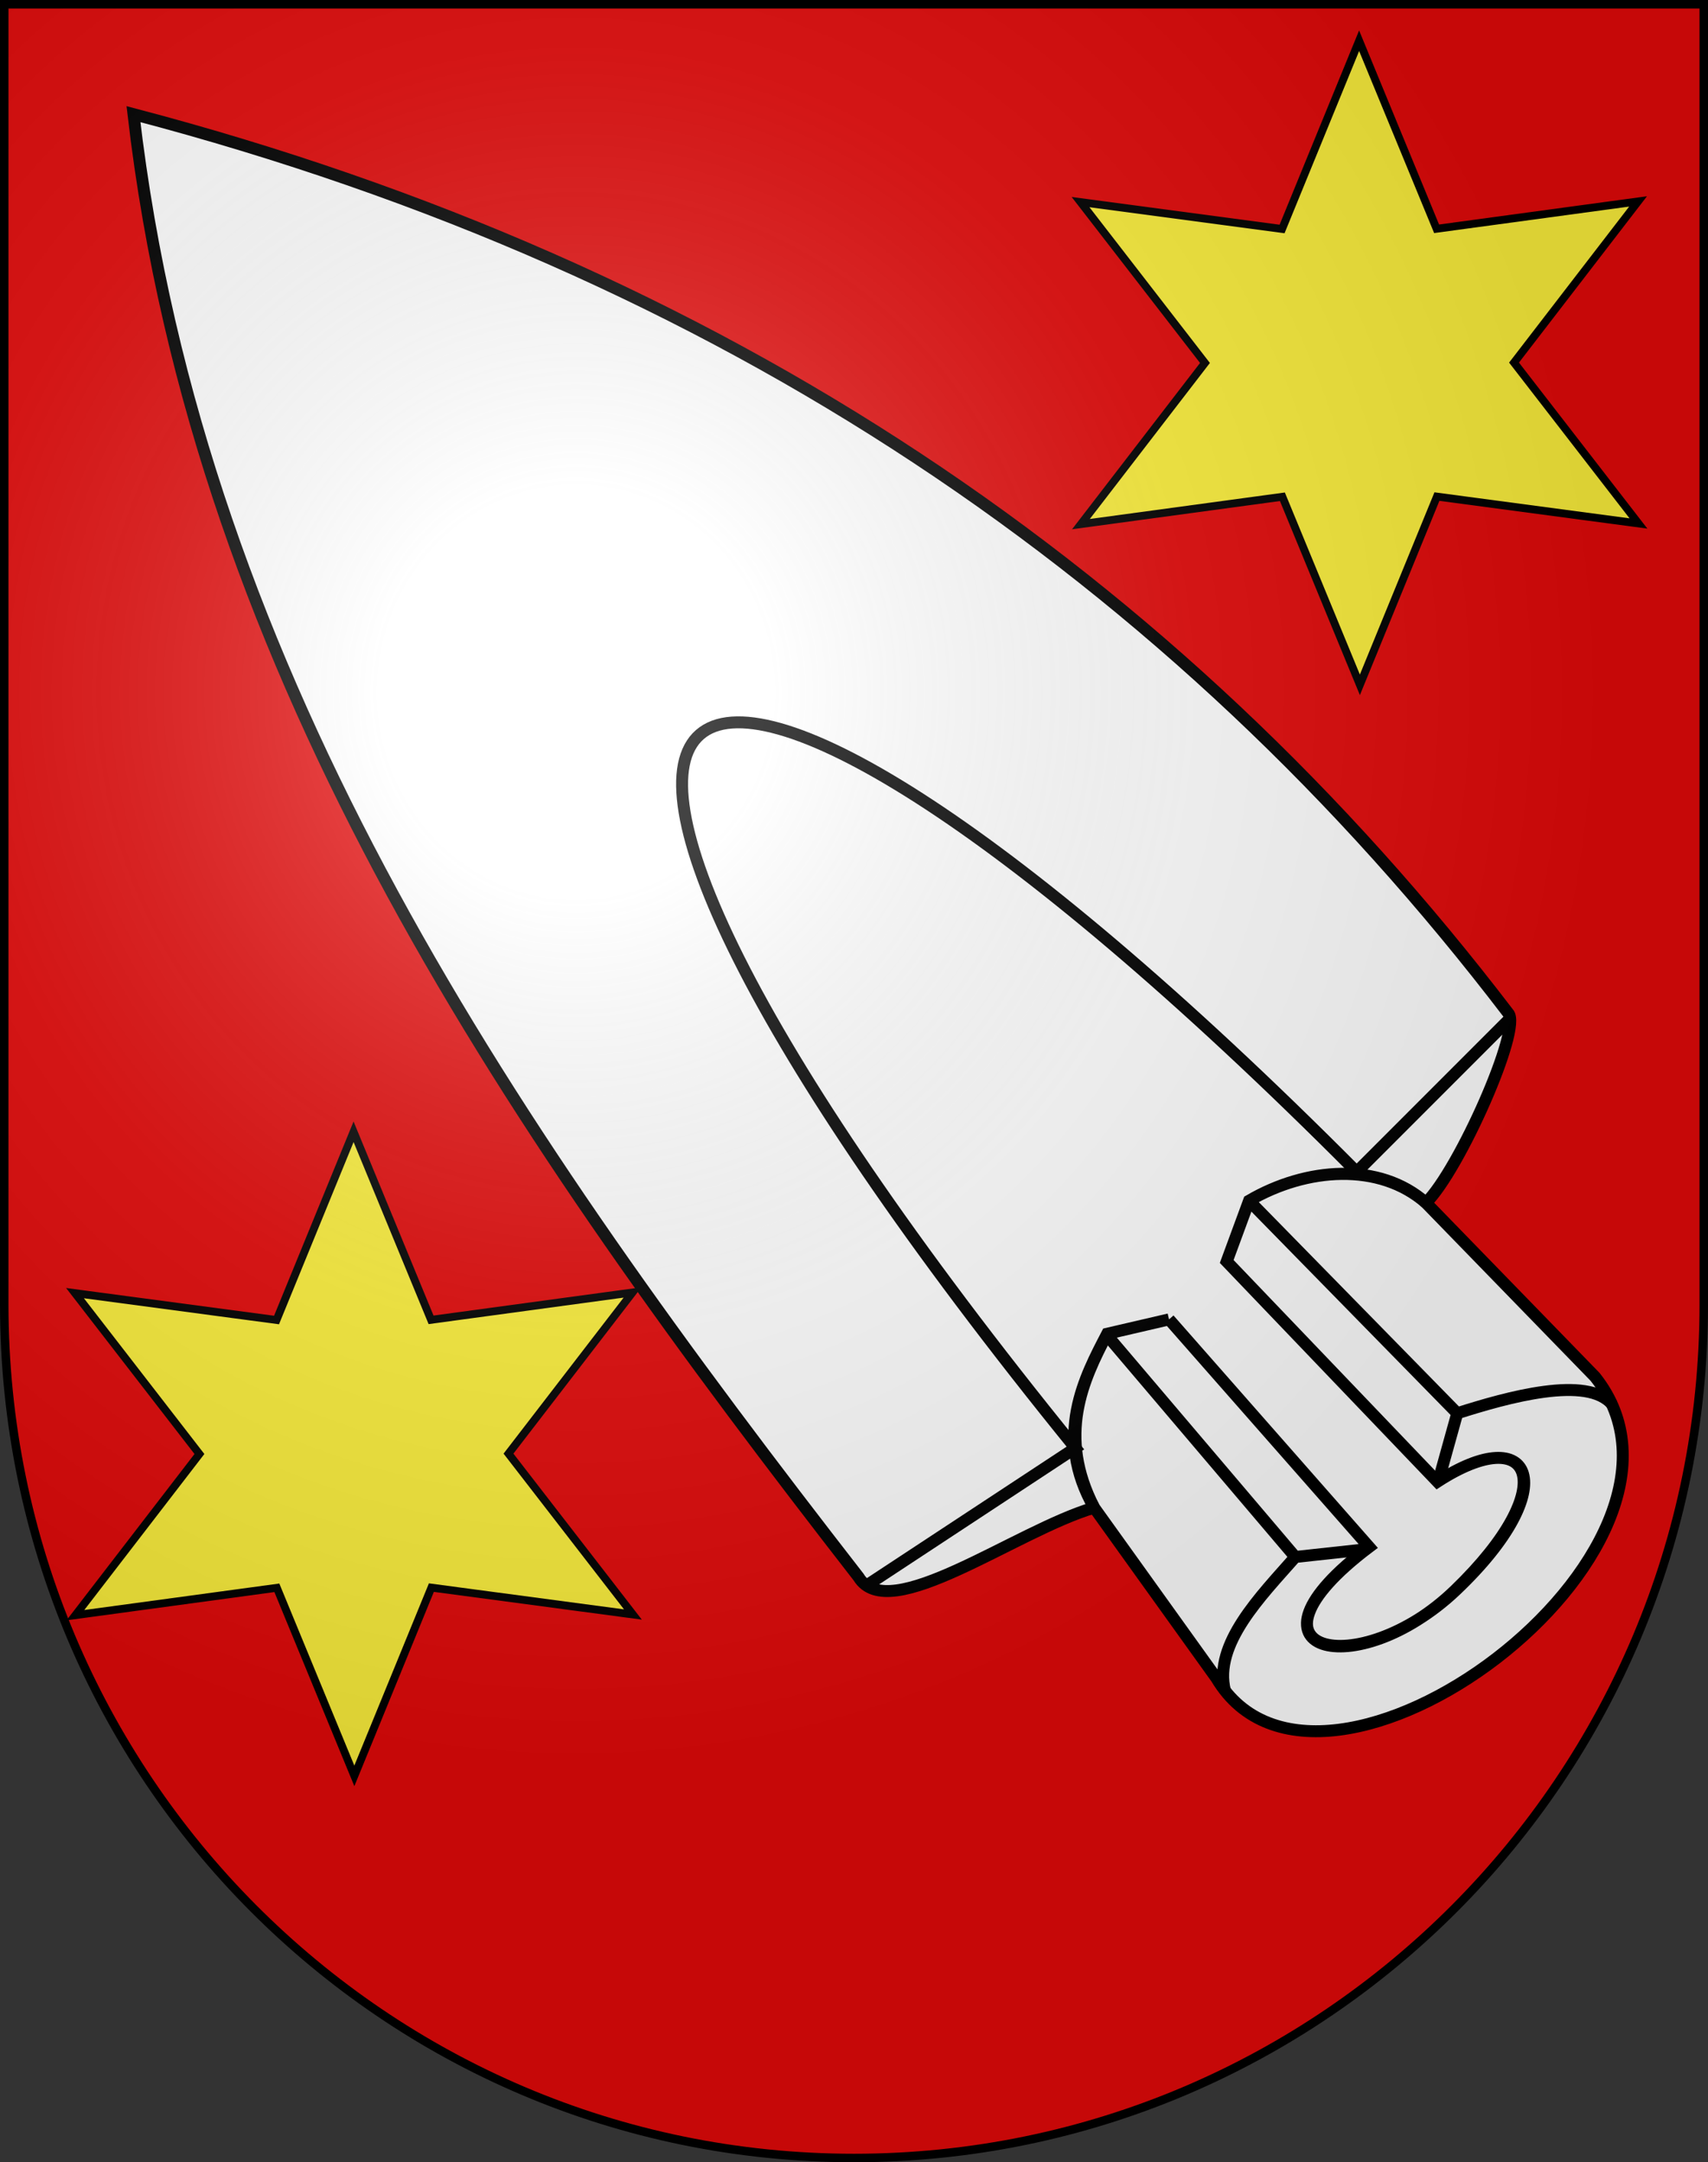
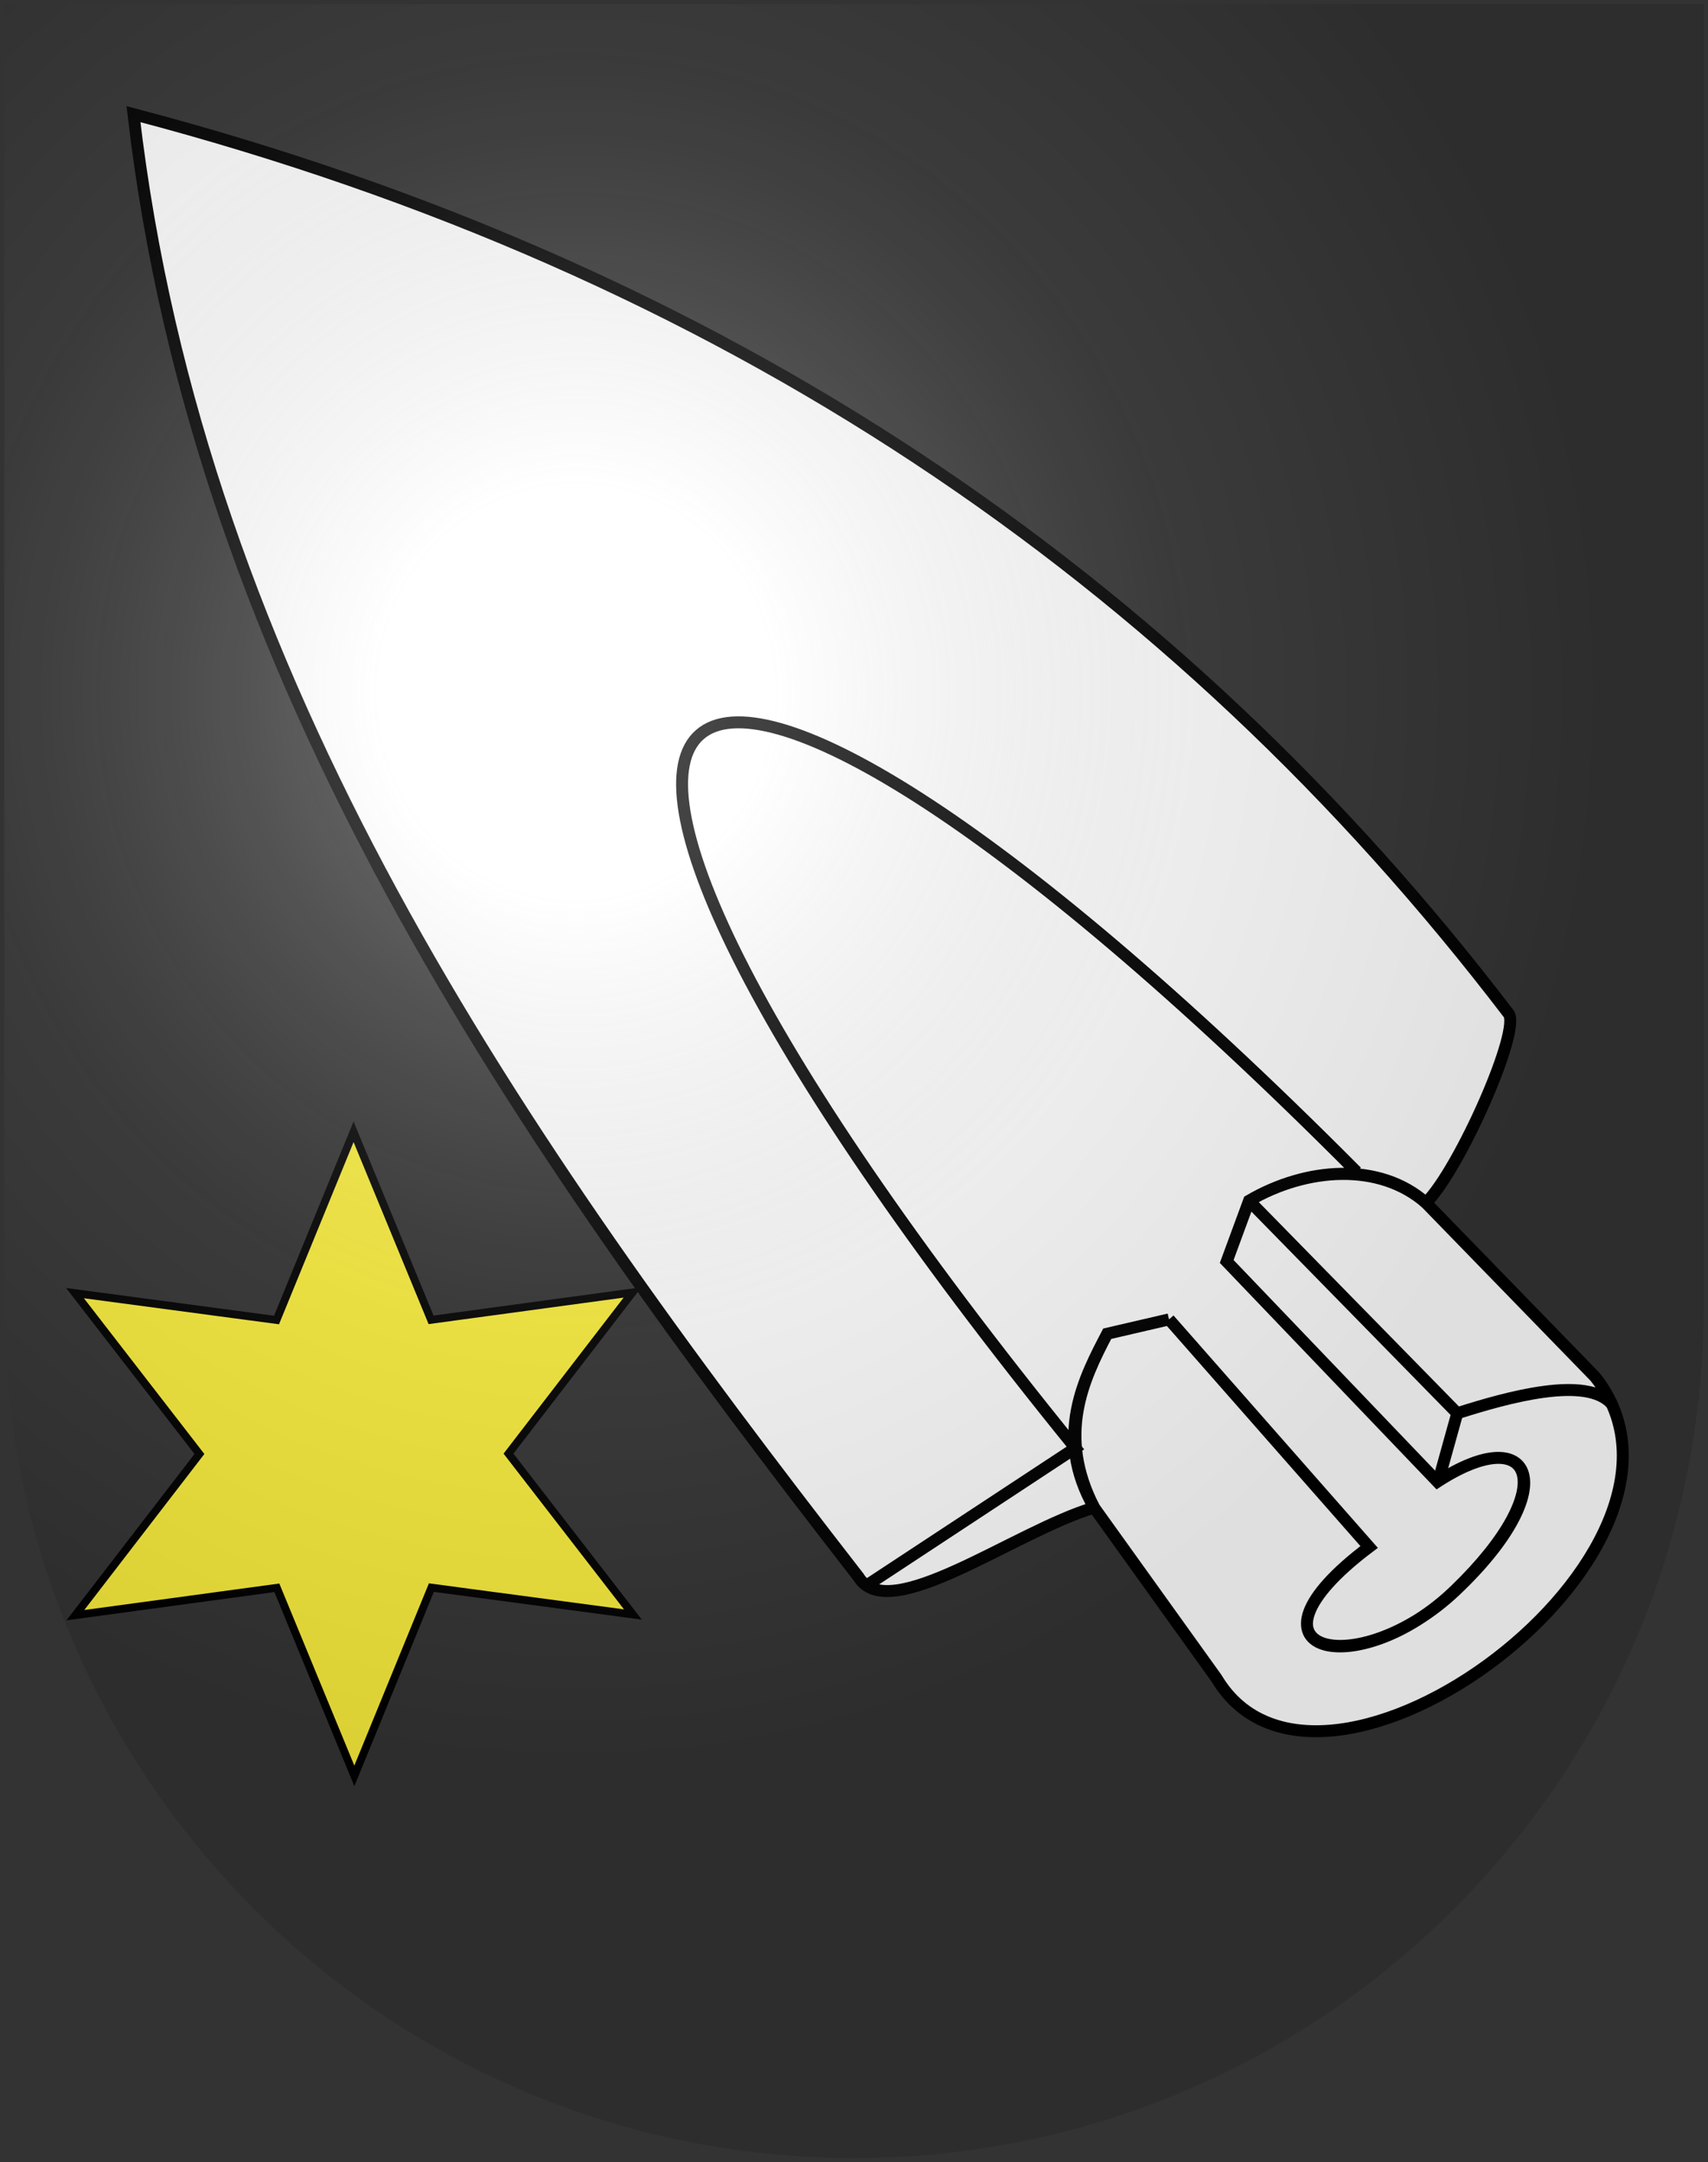
<svg xmlns="http://www.w3.org/2000/svg" xmlns:ns1="http://sodipodi.sourceforge.net/DTD/sodipodi-0.dtd" xmlns:ns2="http://www.inkscape.org/namespaces/inkscape" xmlns:xlink="http://www.w3.org/1999/xlink" height="763" width="603" version="1.0" id="svg20" ns1:version="0.32" ns2:version="0.44.1" ns1:docname="Wanzwil-coat of arms.svg" ns1:docbase="F:\Mis Documentos\Mis imágenes\Encyclopédie\Escudos de Suiza">
  <rect width="100%" height="100%" fill="#333333" stroke="none" />
  <defs id="defs29">
    <linearGradient id="linearGradient2893">
      <stop style="stop-color:#ffffff;stop-opacity:0.314;" offset="0" id="stop2895" />
      <stop id="stop2897" offset="0.19" style="stop-color:#ffffff;stop-opacity:0.251;" />
      <stop style="stop-color:#6b6b6b;stop-opacity:0.125;" offset="0.6" id="stop2901" />
      <stop style="stop-color:#000000;stop-opacity:0.125;" offset="1" id="stop2899" />
    </linearGradient>
    <linearGradient id="linearGradient2955">
      <stop style="stop-color:white;stop-opacity:0;" offset="0" id="stop2965" />
      <stop style="stop-color:black;stop-opacity:0.646;" offset="1" id="stop2959" />
    </linearGradient>
    <radialGradient ns2:collect="always" xlink:href="#linearGradient2893" id="radialGradient3236" gradientUnits="userSpaceOnUse" gradientTransform="matrix(1.215,1.531577e-24,1.464684e-23,1.267,-839.192,-490.489)" cx="858.042" cy="579.933" fx="858.042" fy="579.933" r="300" />
  </defs>
  <ns1:namedview ns2:window-height="682" ns2:window-width="1024" ns2:pageshadow="2" ns2:pageopacity="0.0" guidetolerance="10.0" gridtolerance="10.0" objecttolerance="10.0" borderopacity="1.0" bordercolor="#666666" pagecolor="#ffffff" id="base" ns2:zoom="0.4952472" ns2:cx="741.94953" ns2:cy="382.12818" ns2:window-x="-4" ns2:window-y="-4" ns2:current-layer="layer2" showgrid="true" showguides="true" ns2:guide-bbox="true" />
  <desc id="desc22">Coat of Arms of Canton of Freiburg (Fribourg)</desc>
  <g ns2:groupmode="layer" id="layer1" ns2:label="Fond écu" ns1:insensitive="true">
-     <path id="path1899" d="M 1.5,1.5 L 1.5,460.368 C 1.5,626.678 135.815,761.5 301.5,761.5 C 467.185,761.5 601.5,626.678 601.5,460.368 L 601.5,1.5 L 1.5,1.5 z " style="fill:#e20909;fill-opacity:1" />
-   </g>
+     </g>
  <g ns2:groupmode="layer" id="layer2" ns2:label="Meubles" ns1:insensitive="true">
    <g id="g17230" transform="matrix(4.213,0,0,4.213,-2634.513,-2432.711)">
      <path ns1:nodetypes="ccccccccccccccscccsccccc" id="path11017" d="M 751.719,662.291 C 723.787,625.739 685.981,599.988 636.514,586.99 C 642.053,634.558 668.543,672.548 697.272,709.514 C 699.791,713.675 710.434,705.648 717.019,703.709 C 713.901,697.678 716.056,693.054 718.113,689.142 L 723.292,687.939 L 718.113,689.142 C 716.22,692.769 713.588,697.712 717.019,703.709 L 727.272,718 C 736.056,732.751 770.491,707.185 758.99,692.748 L 744.822,678.178 C 740.935,674.773 734.808,675.191 730,678 L 728.126,683.089 L 745.785,701.534 C 753.717,696.387 756.385,701.833 747.259,710.636 C 739.092,718.515 728.254,715.923 740.061,707.003 L 723.292,687.939 L 740.061,707.003 C 728.262,715.853 739.056,718.474 747.335,710.614 C 756.469,701.943 753.71,696.347 745.785,701.534 L 728.126,683.089 L 730,678 C 734.765,675.215 740.915,674.709 744.822,678.178 C 747.626,675.411 752.895,663.517 751.719,662.291 z " style="fill:white;fill-opacity:1;fill-rule:evenodd;stroke:black;stroke-width:1px;stroke-linecap:butt;stroke-linejoin:miter;stroke-opacity:1" />
-       <path ns1:nodetypes="ccccc" id="path12789" d="M 727.982,719.052 C 726.991,715.112 731.008,711.1 733.874,707.84 L 739.625,707.215 L 733.874,707.84 L 718.108,689.286" style="fill:white;fill-opacity:1;fill-rule:evenodd;stroke:black;stroke-width:1px;stroke-linecap:butt;stroke-linejoin:miter;stroke-opacity:1" />
      <path ns1:nodetypes="ccccc" id="path13676" d="M 730,678 L 747.446,695.803 L 746,701 L 747.446,695.803 C 751.605,694.476 758.378,692.569 760.446,695.089" style="fill:white;fill-opacity:1;fill-rule:evenodd;stroke:black;stroke-width:1px;stroke-linecap:butt;stroke-linejoin:miter;stroke-opacity:1" />
-       <path ns1:nodetypes="cccc" id="path14563" d="M 698.213,710.052 L 715.446,698.714 C 659.751,630.162 679.36,615.624 739.018,675.588 L 751.874,662.732" style="fill:none;fill-opacity:1;fill-rule:evenodd;stroke:black;stroke-width:1px;stroke-linecap:butt;stroke-linejoin:miter;stroke-opacity:1" />
+       <path ns1:nodetypes="cccc" id="path14563" d="M 698.213,710.052 L 715.446,698.714 C 659.751,630.162 679.36,615.624 739.018,675.588 " style="fill:none;fill-opacity:1;fill-rule:evenodd;stroke:black;stroke-width:1px;stroke-linecap:butt;stroke-linejoin:miter;stroke-opacity:1" />
    </g>
-     <path ns1:type="star" style="opacity:1;fill:#fcef3c;fill-opacity:1;fill-rule:evenodd;stroke:black;stroke-width:3.732;stroke-miterlimit:4;stroke-dasharray:none;stroke-opacity:1" id="path17236" ns1:sides="6" ns1:cx="896.52197" ns1:cy="116.85803" ns1:r1="153.77721" ns1:r2="73.823174" ns1:arg1="0.52240343" ns1:arg2="1.0460022" ns2:flatsided="false" ns2:rounded="0" ns2:randomized="0" d="M 1029.789,193.587 L 933.51,180.747 L 896.706,270.635 L 859.687,180.835 L 763.439,193.906 L 822.699,116.946 L 763.255,40.129 L 859.534,52.969 L 896.338,-36.919 L 933.357,52.881 L 1029.605,39.81 L 970.345,116.77 L 1029.789,193.587 z " transform="matrix(0.739,0,0,0.739,-182.567,41.657)" />
    <path transform="matrix(0.739,0,0,0.739,-537.567,426.657)" d="M 1029.789,193.587 L 933.51,180.747 L 896.706,270.635 L 859.687,180.835 L 763.439,193.906 L 822.699,116.946 L 763.255,40.129 L 859.534,52.969 L 896.338,-36.919 L 933.357,52.881 L 1029.605,39.81 L 970.345,116.77 L 1029.789,193.587 z " ns2:randomized="0" ns2:rounded="0" ns2:flatsided="false" ns1:arg2="1.0460022" ns1:arg1="0.52240343" ns1:r2="73.823174" ns1:r1="153.77721" ns1:cy="116.85803" ns1:cx="896.52197" ns1:sides="6" id="path18125" style="opacity:1;fill:#fcef3c;fill-opacity:1;fill-rule:evenodd;stroke:black;stroke-width:3.732;stroke-miterlimit:4;stroke-dasharray:none;stroke-opacity:1" ns1:type="star" />
  </g>
  <g ns2:groupmode="layer" id="layer3" ns2:label="Reflet final" style="display:inline" ns1:insensitive="true">
    <path style="fill:url(#radialGradient3236);fill-opacity:1" d="M 1.5,1.5 L 1.5,460.368 C 1.5,626.679 135.815,761.5 301.5,761.5 C 467.185,761.5 601.5,626.679 601.5,460.368 L 601.5,1.5 L 1.5,1.5 z " id="path2346" />
  </g>
  <g ns2:groupmode="layer" id="layer4" ns2:label="Contour final" style="display:inline" ns1:insensitive="true">
-     <path style="fill:none;fill-opacity:1;stroke:#000000;stroke-width:3;stroke-miterlimit:4;stroke-dasharray:none;stroke-opacity:1" d="M 1.5,1.5 L 1.5,460.368 C 1.5,626.679 135.815,761.5 301.5,761.5 C 467.185,761.5 601.5,626.679 601.5,460.368 L 601.5,1.5 L 1.5,1.5 z " id="path3239" />
-   </g>
+     </g>
</svg>